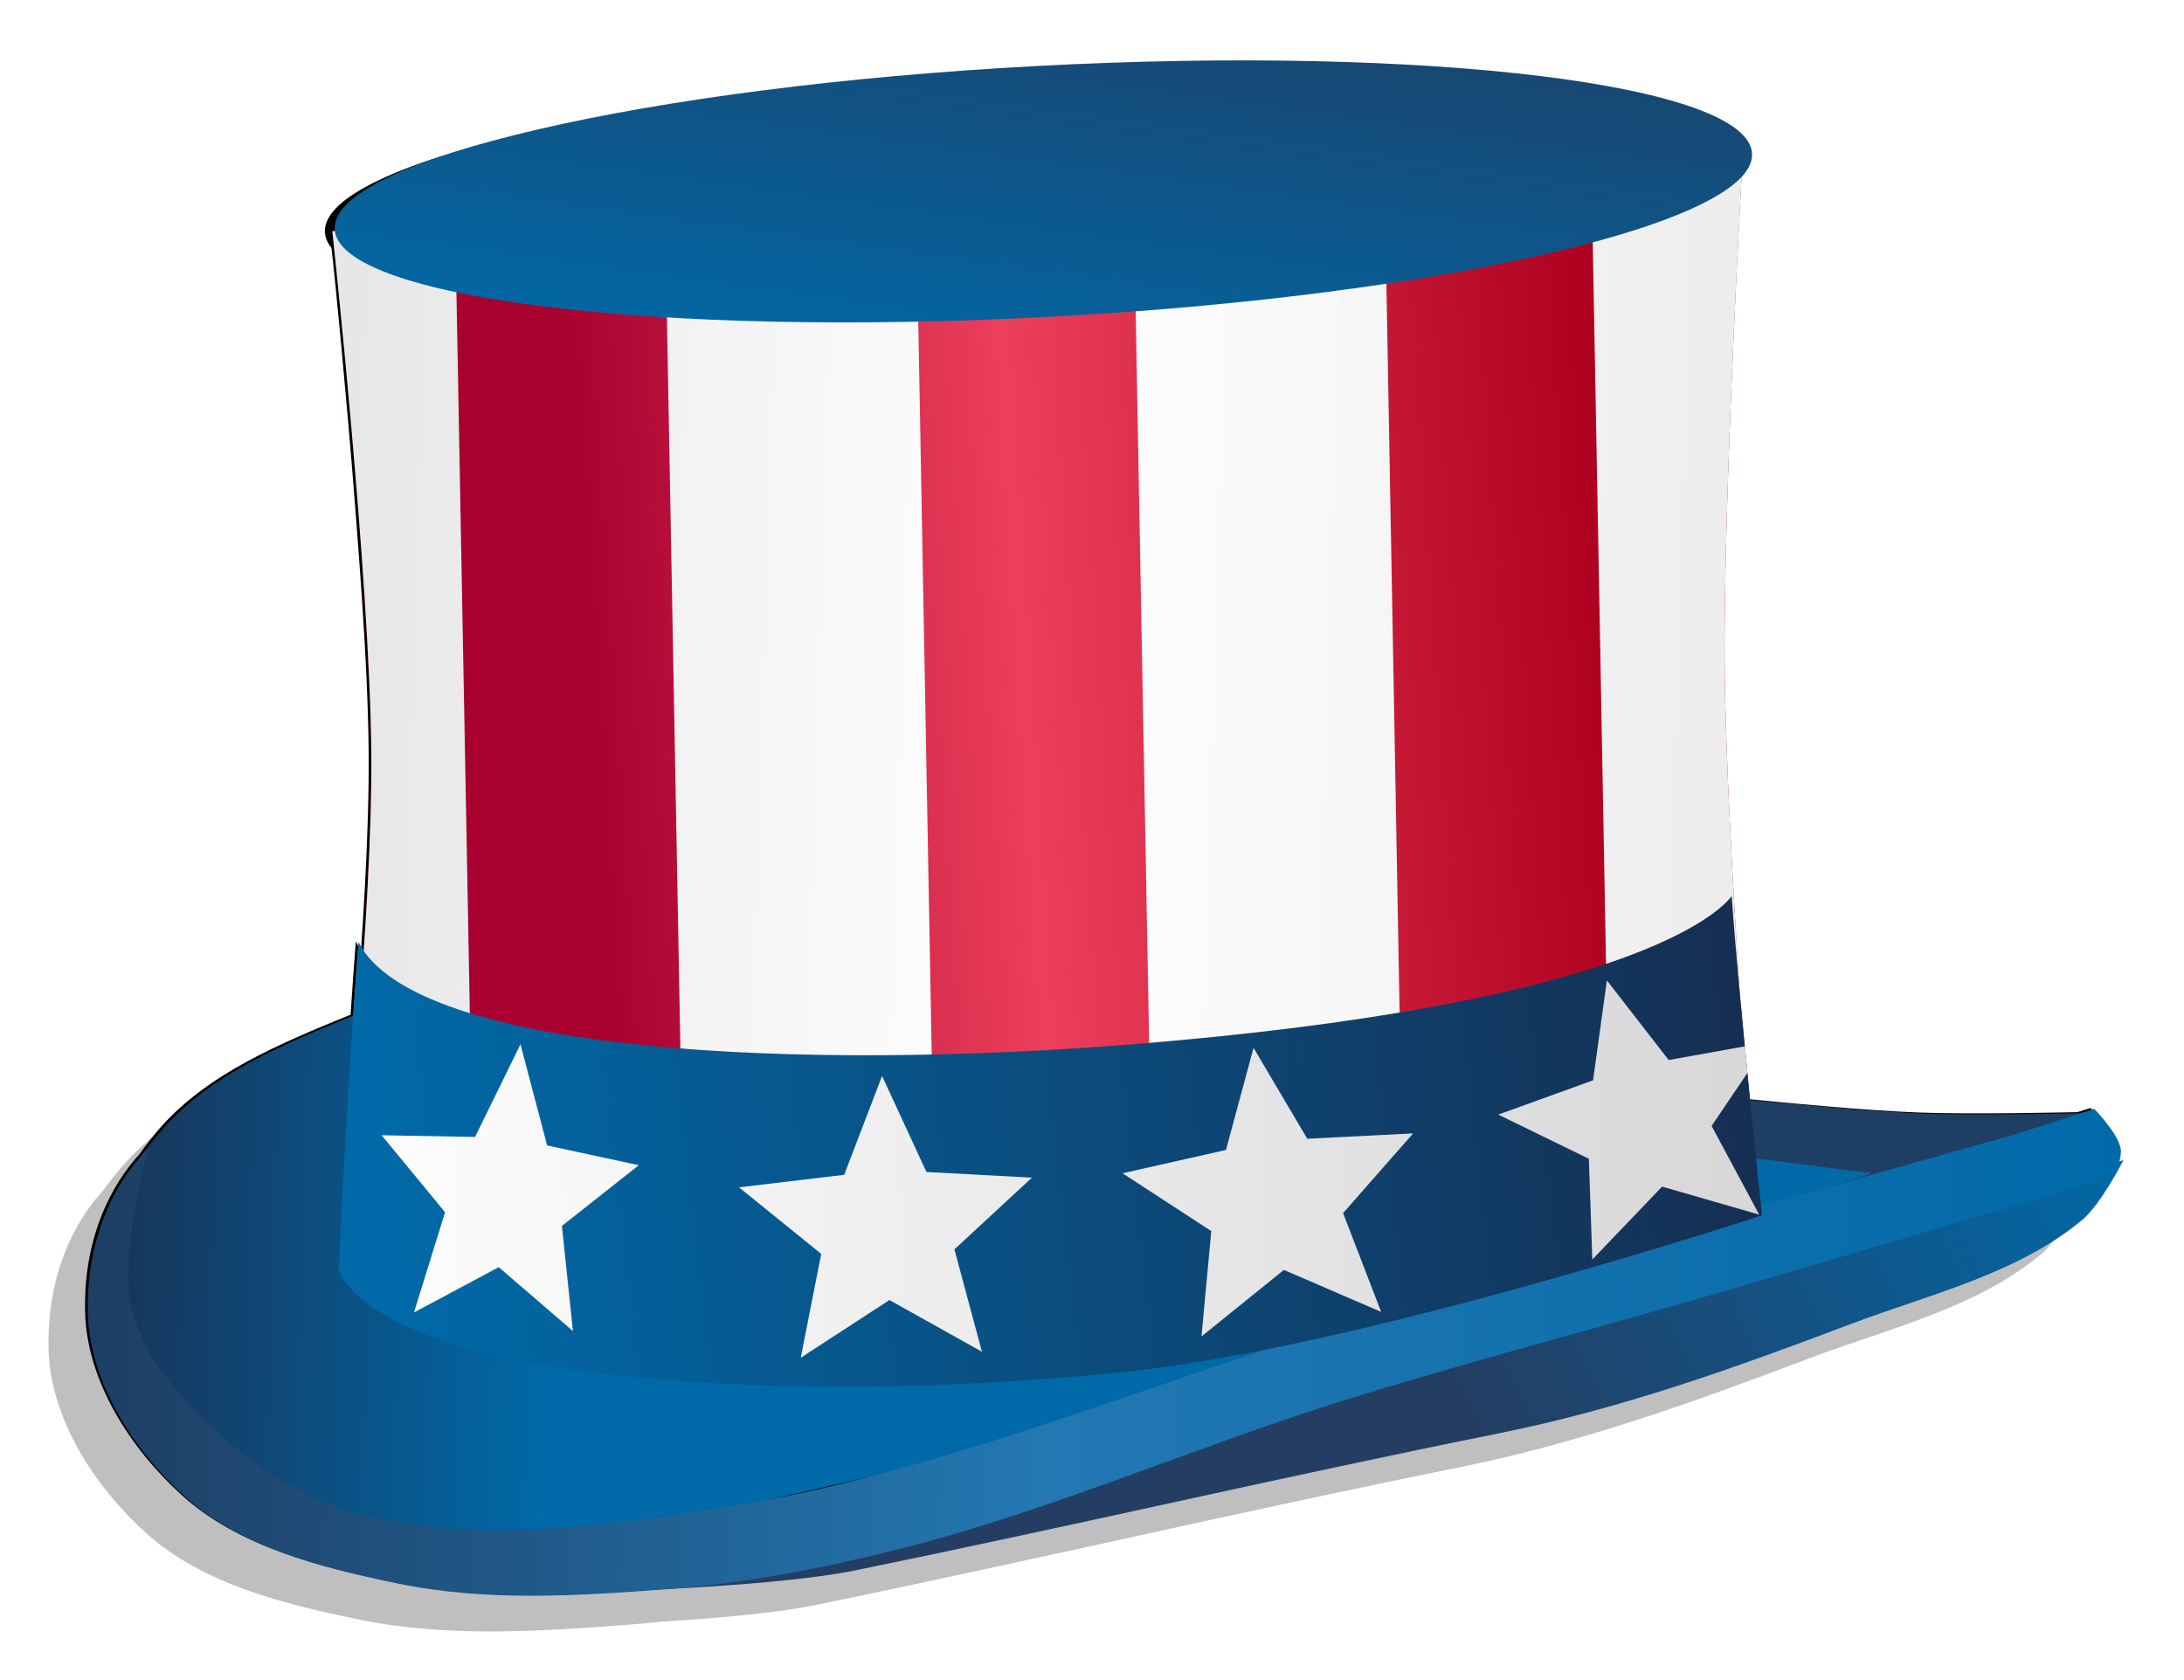
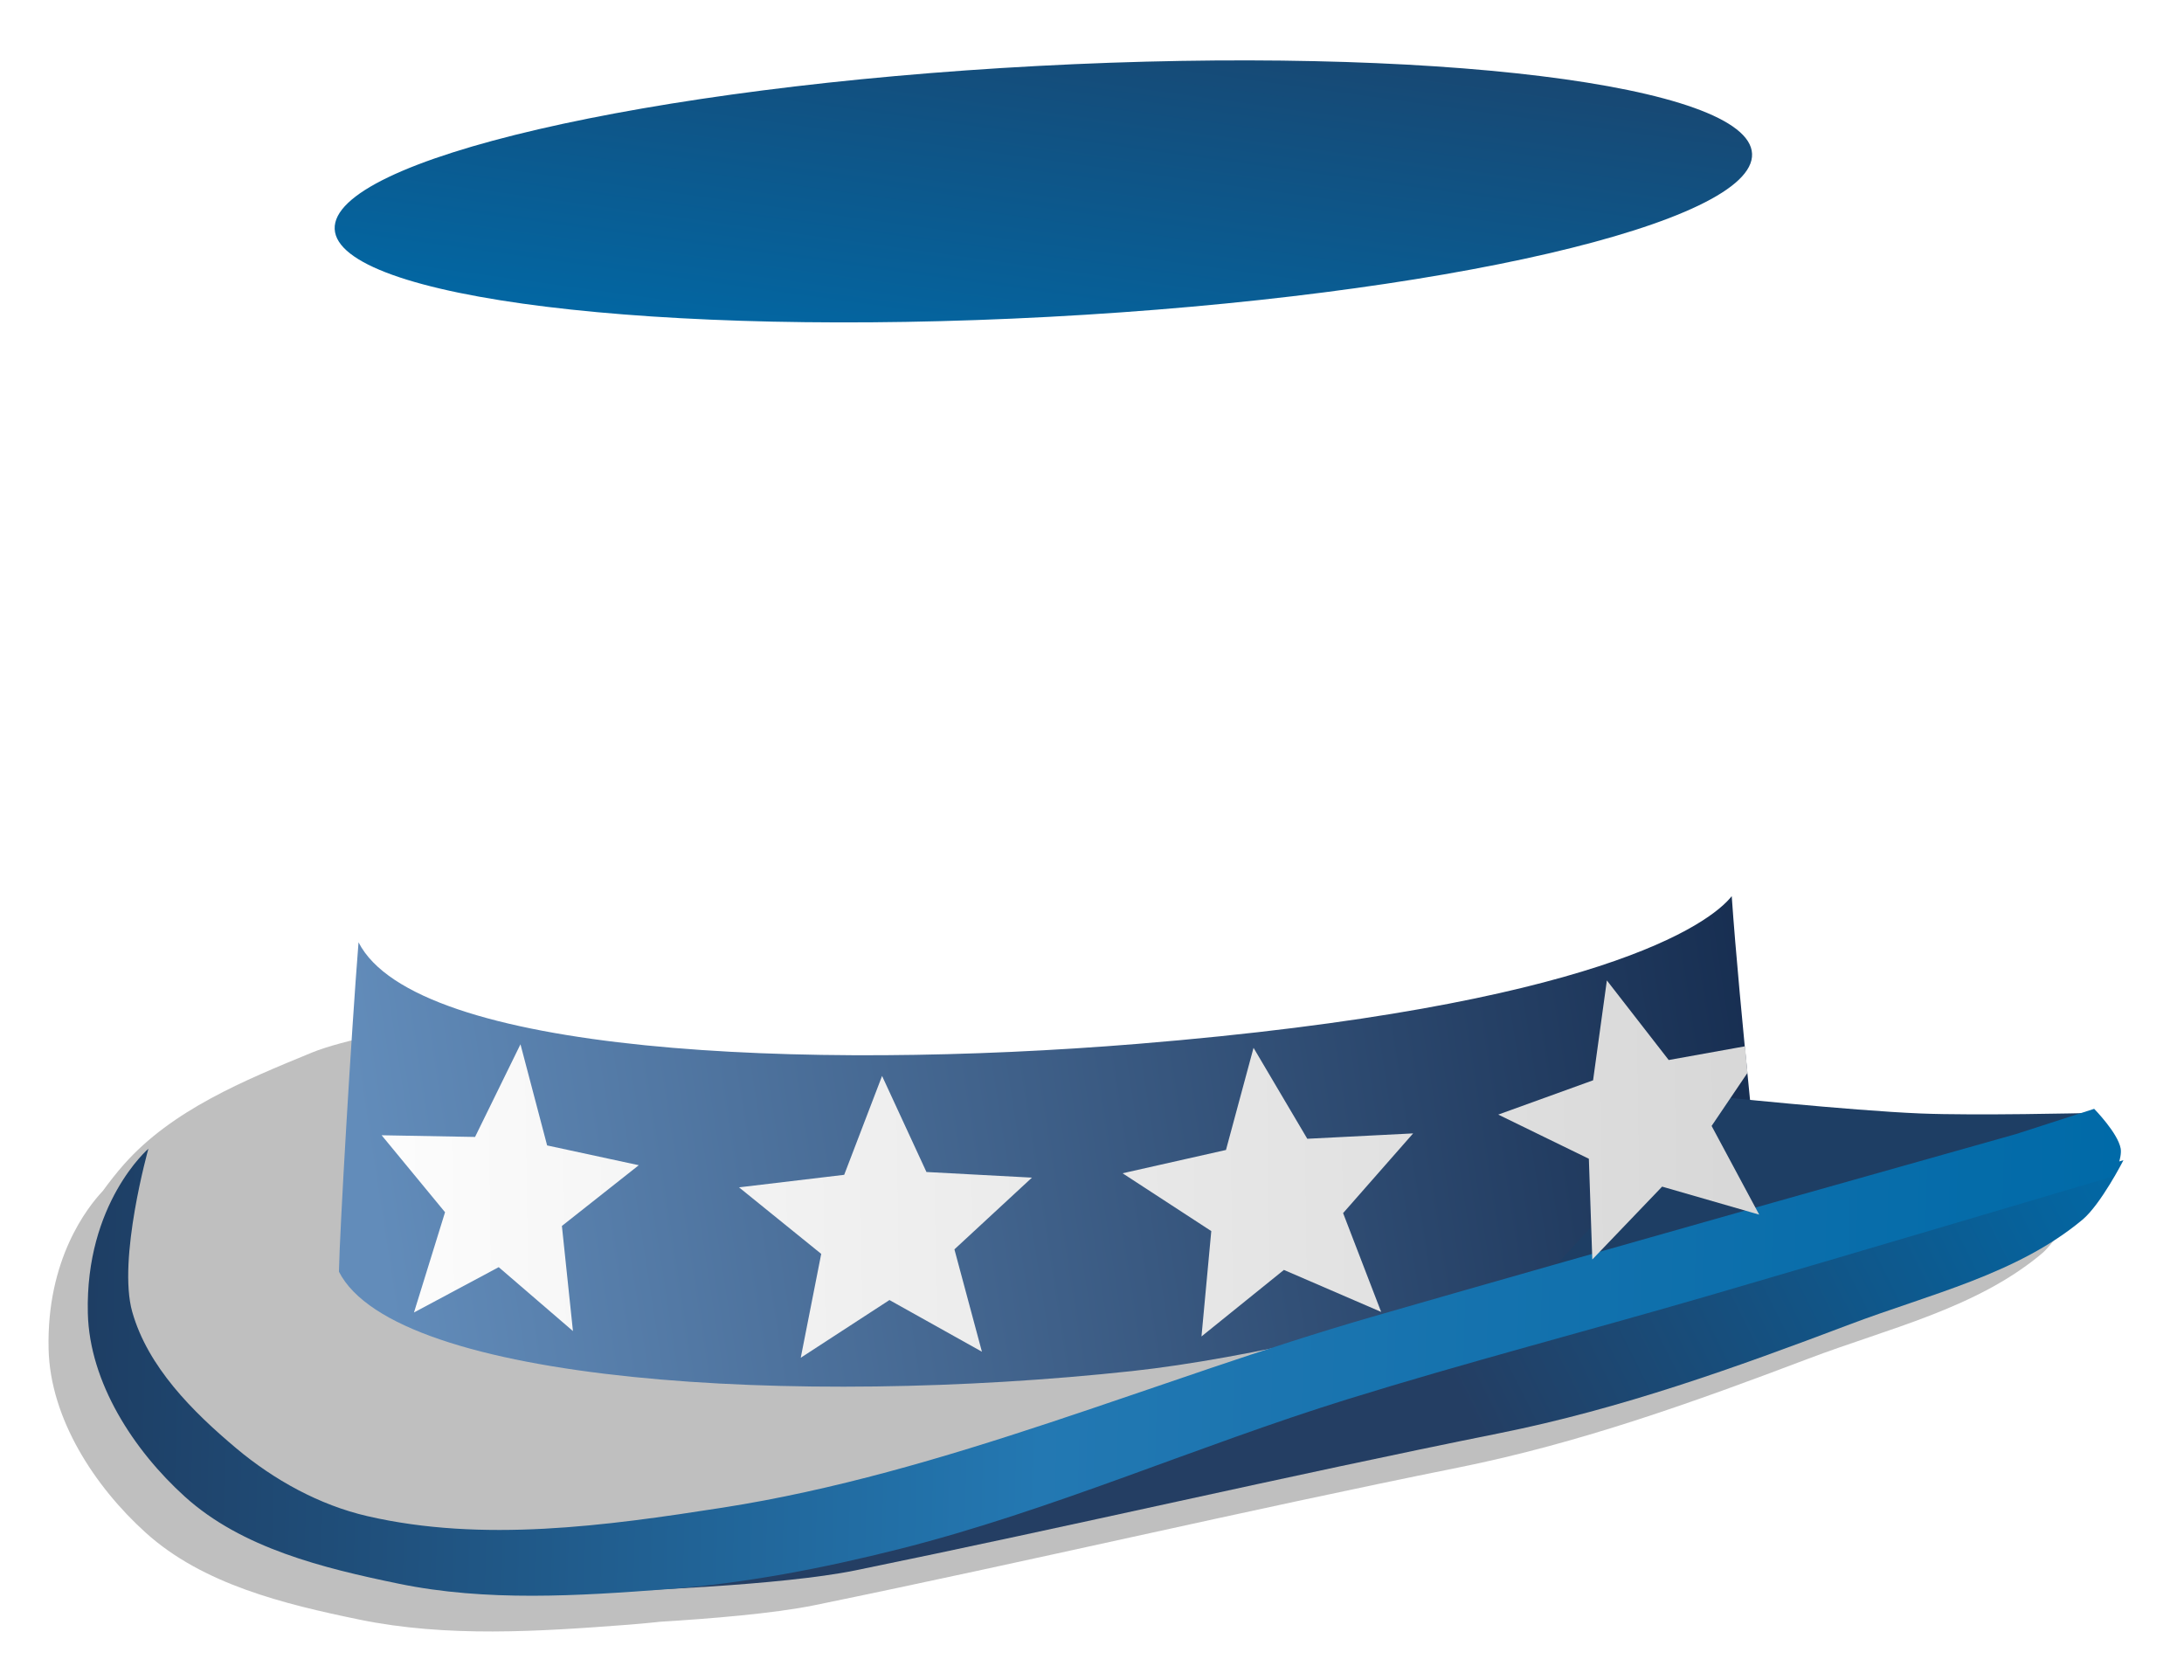
<svg xmlns="http://www.w3.org/2000/svg" xmlns:ns1="http://sodipodi.sourceforge.net/DTD/sodipodi-0.dtd" xmlns:ns2="http://www.inkscape.org/namespaces/inkscape" id="svg13307" ns1:docname="Neues Dokument 48" viewBox="0 0 196.43 151.07" version="1.1" ns2:version="0.48.2 r9819">
  <defs id="defs13309">
    <filter id="filter5002" ns2:collect="always" color-interpolation-filters="sRGB">
      <feGaussianBlur id="feGaussianBlur5004" stdDeviation="2.405" ns2:collect="always" />
    </filter>
    <filter id="filter12874" ns2:collect="always" color-interpolation-filters="sRGB">
      <feGaussianBlur id="feGaussianBlur12876" stdDeviation="2.072" ns2:collect="always" />
    </filter>
    <linearGradient id="linearGradient9035" y2="-1309.9" gradientUnits="userSpaceOnUse" x2="12585" gradientTransform="matrix(.036 .001 -.001 .036 206.14 207.44)" y1="-600.27" x1="8715" ns2:collect="always">
      <stop id="stop12717" style="stop-color:#628cba" offset="0" />
      <stop id="stop12719" style="stop-color:#162d50" offset="1" />
    </linearGradient>
    <linearGradient id="linearGradient9037" y2="-578.56" gradientUnits="userSpaceOnUse" x2="-4.068" gradientTransform="matrix(.415 .013 -.013 .415 484.54 423.06)" y1="-578.79" x1="109.58" ns2:collect="always">
      <stop id="stop13137" style="stop-color:#006aa8" offset="0" />
      <stop id="stop13139" style="stop-color:#193154" offset="1" />
    </linearGradient>
    <linearGradient id="linearGradient9039" y2="-1984.2" gradientUnits="userSpaceOnUse" x2="12135" gradientTransform="matrix(.036 .001 -.001 .039 206.4 206.85)" y1="-1706.7" x1="9261" ns2:collect="always">
      <stop id="stop12687" style="stop-color:#a80130" offset="0" />
      <stop id="stop12689" style="stop-color:#ec3f5b" offset=".422" />
      <stop id="stop12691" style="stop-color:#ad001e" offset="1" />
    </linearGradient>
    <linearGradient id="linearGradient9041" y2="-984.01" gradientUnits="userSpaceOnUse" x2="13629" gradientTransform="matrix(.036 .001 -.001 .036 206.43 205.98)" y1="-28.283" x1="11856" ns2:collect="always">
      <stop id="stop13143" style="stop-color:#243e63" offset="0" />
      <stop id="stop13145" style="stop-color:#006aa8" offset="1" />
    </linearGradient>
    <linearGradient id="linearGradient9043" y2="2599.7" gradientUnits="userSpaceOnUse" x2="8210.3" gradientTransform="matrix(.036 .001 -.001 .036 400.79 102.22)" y1="2599.7" x1="2574.1" ns2:collect="always">
      <stop id="stop13129" style="stop-color:#1e3e64" offset="0" />
      <stop id="stop13131" style="stop-color:#2378b2" offset=".472" />
      <stop id="stop13133" style="stop-color:#006aa8" offset="1" />
    </linearGradient>
    <linearGradient id="linearGradient9045" y2="-185.03" gradientUnits="userSpaceOnUse" x2="342.44" gradientTransform="matrix(.954 .029 -.031 1.02 326.91 323.54)" y1="-185.03" x1="189.19" ns2:collect="always">
      <stop id="stop12709" style="stop-color:#e6e6e6" offset="0" />
      <stop id="stop12711" style="stop-color:white" offset=".496" />
      <stop id="stop12713" style="stop-color:#ececec" offset="1" />
    </linearGradient>
    <linearGradient id="linearGradient9047" y2="-1099.5" gradientUnits="userSpaceOnUse" x2="-614.66" y1="-932.87" x1="-678.07" ns2:collect="always">
      <stop id="stop4305" style="stop-color:#006aa8" offset="0" />
      <stop id="stop4307" style="stop-color:#194670" offset="1" />
    </linearGradient>
    <linearGradient id="linearGradient9049" y2="-1150" gradientUnits="userSpaceOnUse" x2="12610" gradientTransform="matrix(.036 .001 -.001 .036 206.14 207.44)" y1="-600.27" x1="8715" ns2:collect="always">
      <stop id="stop13123" style="stop-color:#006aa8" offset="0" />
      <stop id="stop13125" style="stop-color:#162d50" offset="1" />
    </linearGradient>
    <linearGradient id="linearGradient9051" y2="-79.637" gradientUnits="userSpaceOnUse" x2="523.96" gradientTransform="matrix(.954 .029 -.029 .954 8.422 245.87)" y1="-87.831" x1="706.85" ns2:collect="always">
      <stop id="stop10272" style="stop-color:#d0d0d0" offset="0" />
      <stop id="stop10274" style="stop-color:white" offset="1" />
    </linearGradient>
  </defs>
  <ns1:namedview id="base" bordercolor="#666666" ns2:pageshadow="2" ns2:window-y="27" fit-margin-left="0" pagecolor="#ffffff" fit-margin-top="0" ns2:window-maximized="1" ns2:zoom="0.35" ns2:window-x="0" ns2:window-height="965" showgrid="false" borderopacity="1.0" ns2:current-layer="layer1" ns2:cx="228.217" ns2:cy="86.963448" fit-margin-right="0" fit-margin-bottom="0" ns2:window-width="1280" ns2:pageopacity="0.0" ns2:document-units="px" />
  <g id="layer1" ns2:label="Ebene 1" ns2:groupmode="layer" transform="translate(-121.78 -468.26)">
    <g id="Hat" transform="translate(-353.19 275.06)">
-       <path id="path4150" d="m586.41 198.97c-6.004-0.013-12.367 0.151-18.969 0.5-35.211 1.859-63.533 8.378-63.25 14.594 0.022 0.489 0.23 0.983 0.594 1.438 0.083 0.78 0.153 1.357 0.375 3.562 0.318 3.173 0.727 7.553 1.156 12.438 0.216 2.453 0.42 5.017 0.625 7.625 0.408 5.192 0.792 10.507 1 15.219 0.052 1.178 0.093 2.316 0.125 3.406 0.032 1.091 0.055 2.113 0.062 3.094 0 0.01-0 0.021 0 0.031 0.029 3.732-0.113 7.905-0.344 12.219-0.097 1.827-0.221 3.689-0.344 5.531-0.172-0.249-0.336-0.489-0.469-0.75-0.143 1.79-0.304 4.159-0.469 6.594-0.058 0.023-0.132 0.04-0.188 0.062-6.06 2.489-12.565 5.156-16.906 10.062-0.681 0.769-1.315 1.611-1.938 2.469-1.44 1.554-5.041 6.205-4.844 14.156 0.154 6.22 4.111 12.3 8.719 16.469 5.127 4.638 12.448 6.446 19.219 7.844 7.893 1.63 16.12 1.076 24.156 0.469 0.165-0.013 0.335-0.018 0.5-0.031 4.582-0.238 11.951-0.738 16.438-1.656 19.532-3.996 38.558-8.439 57.844-12.312 11.002-2.21 21.245-5.888 31.531-9.781 7.151-2.706 15.033-4.511 20.906-9.406 1.665-1.388 3.688-5.344 3.688-5.344l-0.375 0.094c0.11-0.42 0.183-0.836 0.125-1.156-0.257-1.406-2.375-3.562-2.375-3.562l-1.188 0.375c-0.87 0.02-9.659 0.223-14.406 0.031-4.724-0.191-11.494-0.833-15.344-1.219-0.082-0.814-0.165-1.55-0.25-2.406l0.031-0.031c-0.077-0.783-0.172-1.572-0.25-2.375-0.162-1.671-0.317-3.275-0.469-4.938-0.621-9.628-1.266-21.16-1.344-28.875-0.02-1.939-0.003-4.138 0.031-6.469 0-0.01-0-0.021 0-0.031 0.034-2.343 0.082-4.819 0.156-7.375 0.147-5.112 0.378-10.476 0.594-15.344 0.347-7.804 0.621-13.209 0.75-15.5 0.272-0.452 0.427-0.893 0.406-1.344-0.23-5.05-19.295-8.32-45.312-8.375zm-34 127.06c-2.405 0.615-4.818 1.163-7.25 1.656l7.25-1.656z" style="filter:url(#filter5002);fill:black" ns2:connector-curvature="0" />
      <g id="g13147" transform="matrix(.897 0 0 .897 42.659 133.11)">
        <path id="path12839" style="opacity:.5;filter:url(#filter12874);fill:black" ns2:connector-curvature="0" d="m536.59-95.781s-7.028 1.451-10.281 2.906c-6.987 3.125-14.481 6.458-19.375 12.344-0.743 0.894-1.448 1.855-2.125 2.844-1.565 1.764-5.713 7.371-5.188 16.812 0.404 7.258 5.25 14.235 10.781 18.938 6.154 5.232 14.73 7.048 22.688 8.438 9.276 1.619 18.887 0.685 28.25-0.312 1.022-0.109 2.043-0.238 3.062-0.375 0.062-0.008 0.125-0.023 0.188-0.031 5.272-0.486 11.971-1.222 16.312-2.25 22.667-5.369 44.742-11.282 67.125-16.5 12.769-2.977 24.565-7.646 36.438-12.562 8.253-3.418 17.411-5.791 24.094-11.719 1.134-1.006 2.334-3.016 3.156-4.531 0.002-0.001 0.188-0.062 0.188-0.062s0.135-0.413 0.25-0.75c0.31-0.6 0.531-1.031 0.531-1.031l-0.281 0.094c0.096-0.448 0.166-0.883 0.094-1.219-0.35-1.633-2.906-4.094-2.906-4.094l-1.406 0.5c-1.069 0.058-11.278 0.616-16.812 0.562-7.387-0.071-22.125-1.156-22.125-1.156l-4.688 5.469-127.97-12.312zm45.094 49.688c-2.911 0.841-5.83 1.595-8.781 2.281l8.781-2.281z" transform="matrix(.954 .029 -.029 .954 8.422 245.87)" />
        <path id="path12822" d="m655.59 156.84c-2.178 2.769-13.476 11.042-59.565 14.812-33.326 2.726-72.405 1.039-78.123-10.182-0.737 9.236-1.893 29.007-1.965 33.025 5.701 11.212 46.133 13.576 79.518 9.965 23.483-2.54 63.176-15.617 63.176-15.617s-2.274-20.939-3.042-32.004z" ns1:nodetypes="csccscc" style="fill:url(#linearGradient9035)" ns2:connector-curvature="0" />
        <path id="path5042" ns1:nodetypes="caccccc" style="fill:#1e3e64" ns2:connector-curvature="0" d="m691.22 178.59s-11.131 0.267-16.69 0.042c-7.047-0.285-21.084-1.762-21.084-1.762l-16.985 18.668 43.657-8.668 13.214-4.599z" />
-         <path id="path4246" ns1:nodetypes="aaacccccca" style="fill:url(#linearGradient9037)" ns2:connector-curvature="0" d="m491.13 196.43c-0.081-5.938 3.254-11.852 7.189-16.299 4.843-5.472 12.074-8.444 18.833-11.22 3.147-1.293 9.909-2.448 9.909-2.448l142.62 18.161-83.421 26.538-47.139 10.741-17.684-0.545-22.55-8.562s-7.674-10.33-7.756-16.366z" />
-         <path id="path4283" ns1:nodetypes="cacscacc" style="fill:url(#linearGradient9039)" ns2:connector-curvature="0" d="m515.27 90.157s3.765 34.83 3.903 52.334c0.131 16.65-2.772 41.649-2.927 49.868 5.677 11.975 46.108 14.41 79.503 10.478 23.49-2.765 61.996-17.121 61.996-17.121s-2.688-34.323-2.862-51.533c-0.176-17.384 1.837-52.127 1.837-52.127z" />
        <path id="path4256" ns1:nodetypes="cssaaccc" style="fill:url(#linearGradient9041)" ns2:connector-curvature="0" d="m544.85 226.49s15.376-0.514 22.877-2.049c21.786-4.457 43.028-9.425 64.539-13.745 12.272-2.465 23.674-6.572 35.148-10.914 7.976-3.019 16.783-5.032 23.334-10.491 1.857-1.548 4.117-5.97 4.117-5.97l-75.374 20.689z" />
        <path id="path4233" ns1:nodetypes="aaaaccacaaaaaascaa" style="fill:url(#linearGradient9043)" ns2:connector-curvature="0" d="m505.64 212.2c3.777 3.172 8.335 5.692 13.141 6.802 11.575 2.672 23.891 0.982 35.628-0.849 22.353-3.488 43.383-12.855 65.118-19.132 21.484-6.205 64.536-18.316 64.536-18.316l7.866-2.539s2.373 2.408 2.659 3.976c0.17 0.93-0.641 2.762-0.641 2.762s-27.305 8.111-40.981 12.088c-11.96 3.478-24.023 6.606-35.919 10.297-15.093 4.683-29.641 11.163-44.965 15.025-7.613 1.919-15.38 3.422-23.209 4.013-8.964 0.677-18.159 1.265-26.962-0.553-7.552-1.559-15.708-3.552-21.426-8.726-5.14-4.65-9.553-11.441-9.725-18.379-0.275-11.054 6.071-16.501 6.071-16.501s-3.113 11.089-1.617 16.36c1.565 5.514 6.037 9.986 10.426 13.672z" />
-         <path id="path12693" style="fill:url(#linearGradient9045)" ns2:connector-curvature="0" d="m656.73 82.05-13.425 0.767-1.802 0.359 1.832 99.426-0.675 8.34c8.848-2.919 15.084-5.215 15.084-5.215s-2.684-34.35-2.859-51.56c-0.176-17.384 1.845-52.117 1.845-52.117zm-35.903 5.723-25.105 4.97 1.832 99.426-0.862 10.536c7.805-1.001 17.116-3.205 26.113-5.705l-1.98-109.23zm-47 0.658-25.105 4.97 1.832 99.426-0.88 11.11c8.186 0.665 17.195 0.784 26.282 0.427l-2.13-115.94zm-46.235 1.033-12.319 0.705s3.772 34.822 3.909 52.326c0.131 16.65-2.784 41.631-2.939 49.85 1.705 3.596 6.573 6.334 13.414 8.295l-2.067-111.18z" />
        <path id="path4281" ns1:rx="157.20645" ns1:ry="54.927555" style="color:black;fill:url(#linearGradient9047)" ns1:type="arc" d="m-528.44-1035.7c0 30.336-70.384 54.928-157.21 54.928-86.823 0-157.21-24.592-157.21-54.928s70.384-54.928 157.21-54.928c86.823 0 157.21 24.592 157.21 54.928z" transform="matrix(.452 -.024 .01 .229 906.84 306.9)" ns1:cy="-1035.7446" ns1:cx="-685.64746" />
-         <path id="path4285" ns1:nodetypes="csccscc" style="fill:url(#linearGradient9049)" ns2:connector-curvature="0" d="m655.59 156.84c-2.178 2.769-13.476 11.042-59.565 14.812-33.326 2.726-72.405 1.039-78.123-10.182-0.737 9.236-1.893 29.007-1.965 33.025 5.701 11.212 46.133 13.576 79.518 9.965 23.483-2.54 63.176-15.617 63.176-15.617s-2.274-20.939-3.042-32.004z" />
        <path id="path12832" style="fill:url(#linearGradient9051)" ns2:connector-curvature="0" d="m643.07 165.29-1.383 10.016-9.508 3.438 9.086 4.429 0.345 10.099 7-7.306 9.733 2.807-4.77-8.892 3.596-5.321c-0.086-0.873-0.16-1.769-0.246-2.664l-7.653 1.376-6.201-7.981zm-35.428 6.758-2.763 10.242-10.369 2.337 8.895 5.796-0.982 10.565 8.264-6.67 9.75 4.21-3.814-9.907 7.021-7.992-10.612 0.539-5.39-9.12zm-73.503-0.354-4.554 9.291-9.367-0.169 6.358 7.717-3.115 10.052 8.497-4.544 7.443 6.408-1.108-10.54 7.709-6.09-9.191-1.984-2.672-10.141zm36.256 3.176-3.797 9.912-10.545 1.257 8.241 6.671-2.052 10.413 8.894-5.785 9.272 5.181-2.758-10.263 7.773-7.192-10.578-0.565-4.449-9.629z" />
      </g>
    </g>
  </g>
</svg>